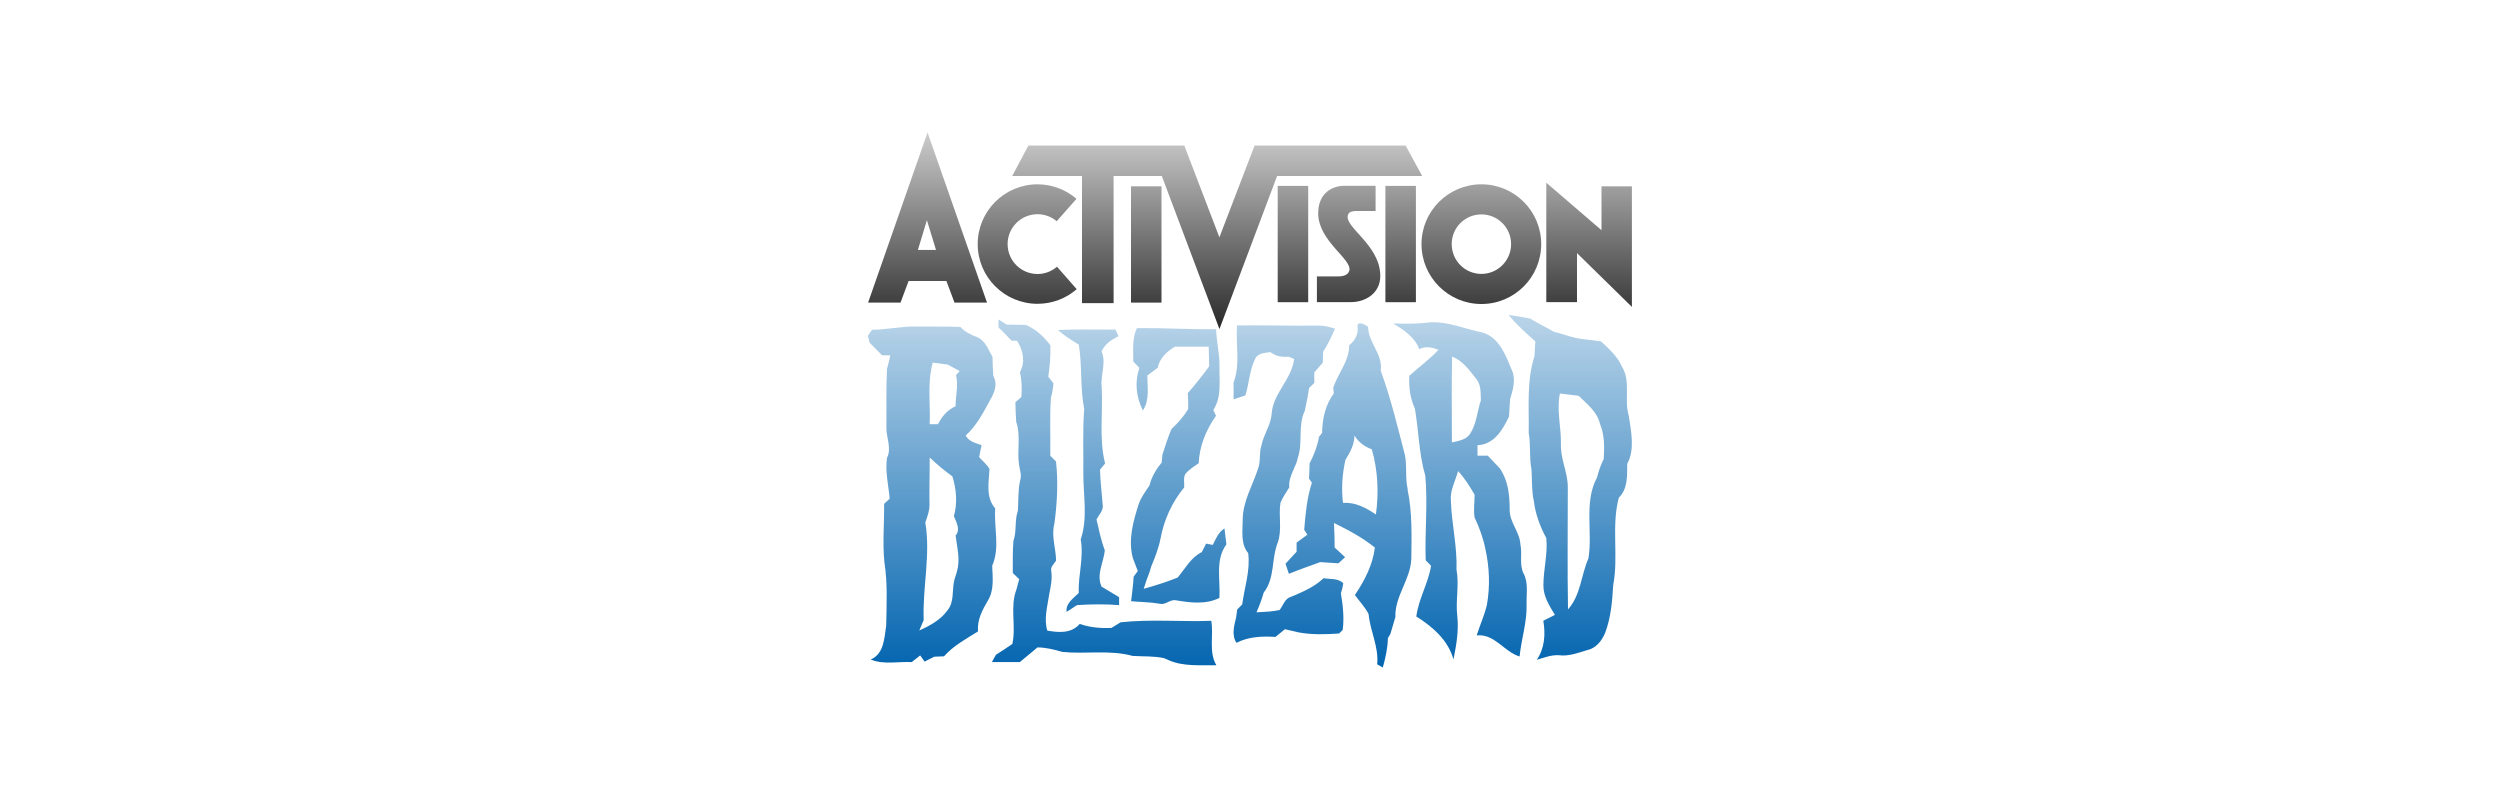
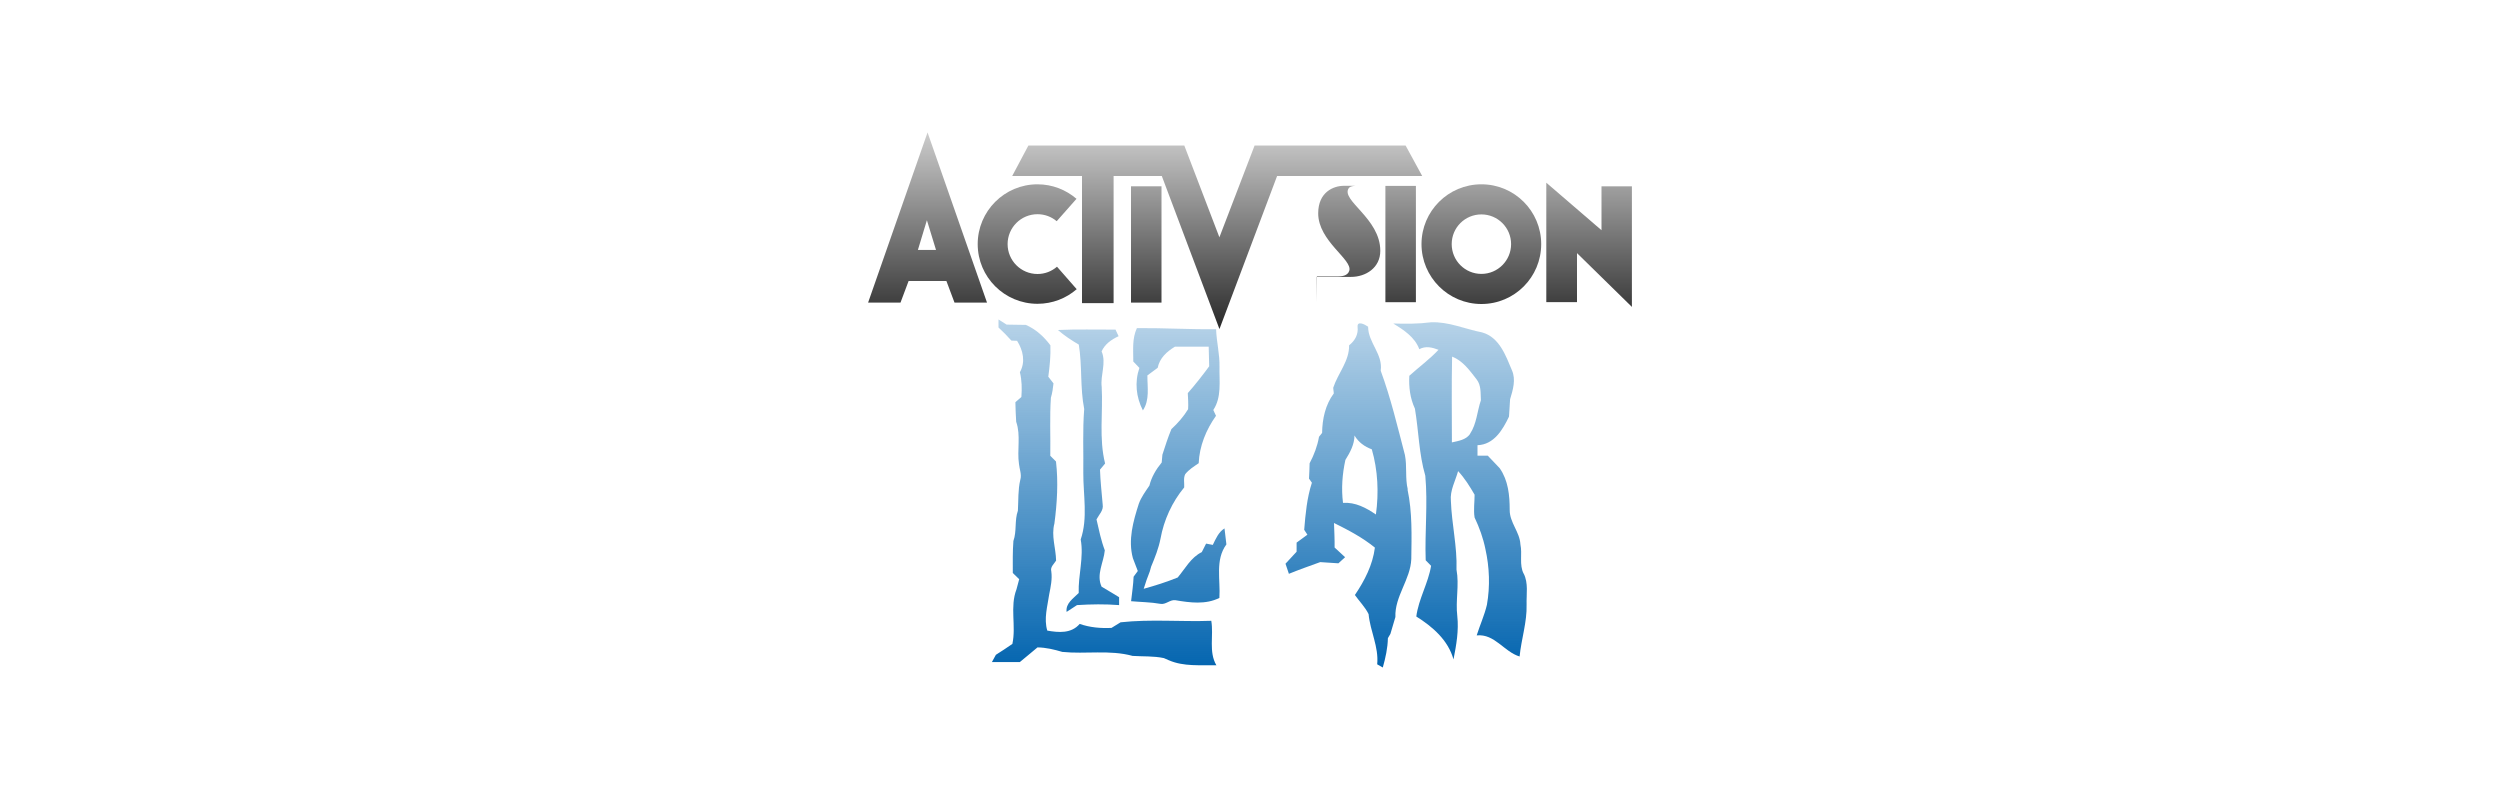
<svg xmlns="http://www.w3.org/2000/svg" xmlns:xlink="http://www.w3.org/1999/xlink" id="Layer_1" data-name="Layer 1" viewBox="0 0 250 80">
  <defs>
    <style>
      .cls-1 {
        fill: url(#linear-gradient);
      }

      .cls-2 {
        fill: url(#linear-gradient-8);
      }

      .cls-3 {
        fill: url(#linear-gradient-9);
      }

      .cls-4 {
        fill: url(#linear-gradient-3);
      }

      .cls-5 {
        fill: url(#linear-gradient-4);
      }

      .cls-6 {
        fill: url(#linear-gradient-2);
      }

      .cls-7 {
        fill: url(#linear-gradient-6);
      }

      .cls-8 {
        fill: url(#linear-gradient-7);
      }

      .cls-9 {
        fill: url(#linear-gradient-5);
      }

      .cls-10 {
        fill: url(#linear-gradient-14);
      }

      .cls-11 {
        fill: url(#linear-gradient-15);
      }

      .cls-12 {
        fill: url(#linear-gradient-16);
      }

      .cls-13 {
        fill: url(#linear-gradient-17);
      }

      .cls-14 {
        fill: url(#linear-gradient-13);
      }

      .cls-15 {
        fill: url(#linear-gradient-12);
      }

      .cls-16 {
        fill: url(#linear-gradient-10);
      }

      .cls-17 {
        fill: url(#linear-gradient-11);
      }
    </style>
    <linearGradient id="linear-gradient" x1="801.48" y1="1044.75" x2="801.48" y2="1069.16" gradientTransform="translate(-898.92 1354.27) scale(1.26 -1.26)" gradientUnits="userSpaceOnUse">
      <stop offset="0" stop-color="#000" />
      <stop offset="1" stop-color="#000" stop-opacity="0" />
    </linearGradient>
    <linearGradient id="linear-gradient-2" x1="836.5" y1="1044.75" x2="836.5" y2="1069.16" xlink:href="#linear-gradient" />
    <linearGradient id="linear-gradient-3" x1="792.06" x2="792.06" y2="1069.16" xlink:href="#linear-gradient" />
    <linearGradient id="linear-gradient-4" x1="807.09" y1="1044.75" x2="807.09" y2="1069.16" xlink:href="#linear-gradient" />
    <linearGradient id="linear-gradient-5" x1="817.49" x2="817.49" y2="1069.16" xlink:href="#linear-gradient" />
    <linearGradient id="linear-gradient-6" x1="813.07" x2="813.07" y2="1069.16" xlink:href="#linear-gradient" />
    <linearGradient id="linear-gradient-7" x1="821.6" x2="821.6" y2="1069.16" xlink:href="#linear-gradient" />
    <linearGradient id="linear-gradient-8" x1="784.18" y1="1044.75" x2="784.18" y2="1069.16" xlink:href="#linear-gradient" />
    <linearGradient id="linear-gradient-9" x1="827.97" y1="1044.75" x2="827.97" y2="1069.16" xlink:href="#linear-gradient" />
    <linearGradient id="linear-gradient-10" x1="157.03" y1="66.52" x2="157.03" y2="18.05" gradientUnits="userSpaceOnUse">
      <stop offset="0" stop-color="#0566b0" />
      <stop offset="1" stop-color="#0566b0" stop-opacity="0" />
    </linearGradient>
    <linearGradient id="linear-gradient-11" x1="110.42" y1="66.54" x2="110.42" y2="18.06" xlink:href="#linear-gradient-10" />
    <linearGradient id="linear-gradient-12" x1="146.02" y1="66.52" x2="146.02" y2="18.05" xlink:href="#linear-gradient-10" />
    <linearGradient id="linear-gradient-13" x1="134.88" y1="66.52" x2="134.88" y2="18.05" xlink:href="#linear-gradient-10" />
    <linearGradient id="linear-gradient-14" x1="93.23" y1="66.52" x2="93.23" y2="18.05" xlink:href="#linear-gradient-10" />
    <linearGradient id="linear-gradient-15" x1="128.81" y1="66.52" x2="128.81" y2="18.05" xlink:href="#linear-gradient-10" />
    <linearGradient id="linear-gradient-16" x1="108.85" y1="66.52" x2="108.85" y2="18.05" xlink:href="#linear-gradient-10" />
    <linearGradient id="linear-gradient-17" x1="117.87" y1="66.52" x2="117.87" y2="18.05" xlink:href="#linear-gradient-10" />
  </defs>
  <g id="g3646">
    <path id="path47" class="cls-1" d="m113.1,18.63h3.05v11.63h-3.05v-11.63Z" />
    <path id="path49" class="cls-6" d="m157.7,25.3v4.91h-3.07v-11.94l5.52,4.75v-4.39h3.04v12.06l-5.5-5.39h0Z" />
    <path id="path51" class="cls-4" d="m97.77,24.41c0-3.3,2.68-5.98,5.98-5.98,1.49,0,2.85.55,3.9,1.45l-1.98,2.24c-.52-.44-1.19-.7-1.92-.7-1.65,0-2.99,1.34-2.99,2.99s1.34,2.99,2.99,2.99c.74,0,1.42-.27,1.95-.73l1.97,2.25c-1.05.91-2.42,1.46-3.92,1.46-3.3,0-5.98-2.67-5.98-5.97h0Z" />
    <path id="path53" class="cls-5" d="m121.95,32.92l-5.77-15.32h-4.82v12.71h-3.16v-12.71h-6.98l1.62-3.05h15.59l3.51,9.18,3.52-9.18h15.1l1.66,3.05h-14.51l-5.77,15.32h0Z" />
-     <path id="path55" class="cls-9" d="m131.69,30.21v-2.57h2.09c.34,0,.99-.03,1.15-.57.34-1.12-3.11-2.95-3.11-5.74,0-2.12,1.53-2.75,2.57-2.75h3.17v2.52h-1.96s-.56,0-.72.23c-.85,1.22,3.15,3,3.15,6.27,0,1.71-1.46,2.61-2.93,2.61h-3.43Z" />
-     <path id="path57" class="cls-7" d="m127.77,18.59h3.05v11.63h-3.05v-11.63Z" />
+     <path id="path55" class="cls-9" d="m131.69,30.21v-2.57h2.09c.34,0,.99-.03,1.15-.57.34-1.12-3.11-2.95-3.11-5.74,0-2.12,1.53-2.75,2.57-2.75h3.17h-1.96s-.56,0-.72.23c-.85,1.22,3.15,3,3.15,6.27,0,1.71-1.46,2.61-2.93,2.61h-3.43Z" />
    <path id="path59" class="cls-8" d="m138.54,18.59h3.05v11.63h-3.05v-11.63Z" />
    <path id="path63" class="cls-2" d="m92.76,13.23l-5.95,17.03h3.24l.81-2.16h3.78l.81,2.16h3.25l-5.95-17.03Zm-.97,11.76l.9-2.97.91,2.97h-1.8Z" />
    <path id="path65" class="cls-3" d="m148.14,18.43c-3.31,0-5.99,2.68-5.99,5.98s2.68,5.99,5.99,5.99,5.98-2.68,5.98-5.99-2.68-5.98-5.98-5.98Zm0,8.96c-1.64,0-2.97-1.33-2.97-2.98s1.33-2.97,2.97-2.97,2.97,1.33,2.97,2.97-1.33,2.98-2.97,2.98Z" />
  </g>
-   <path class="cls-16" d="m162.88,41.58c-.5-1.61.24-3.43-.69-4.93-.45-1.02-1.29-1.77-2.09-2.51-.44-.05-.87-.11-1.3-.17-.6-.05-1.2-.15-1.77-.32-.38-.12-.75-.22-1.13-.34-.12-.03-.36-.09-.48-.12-.79-.46-1.62-.84-2.39-1.33-.72-.15-1.45-.27-2.17-.37.79.98,1.73,1.81,2.67,2.64-.02.49-.05.99-.08,1.48-.81,2.48-.53,5.13-.58,7.69.22,1.21.04,2.45.28,3.65.07,1.04,0,2.1.23,3.13.16,1.32.62,2.57,1.25,3.73.16,1.58-.29,3.13-.29,4.71-.02,1.1.6,2.06,1.15,2.97-.38.2-.77.39-1.16.58.23,1.35.14,2.74-.65,3.91.71-.21,1.43-.5,2.19-.46.99.14,1.94-.24,2.88-.52.87-.19,1.45-.95,1.77-1.73.57-1.52.71-3.15.8-4.76.55-2.89-.2-5.87.56-8.74.92-.91.83-2.2.84-3.38.79-1.47.39-3.24.16-4.8Zm-2.53,4.36c-.28.57-.49,1.18-.64,1.79-1.35,2.5-.42,5.45-.87,8.12-.74,1.68-.76,3.66-2.04,5.09-.07-4.07-.02-8.15-.02-12.23,0-1.47-.74-2.82-.69-4.29.04-1.69-.45-3.39-.1-5.07.62.08,1.25.15,1.88.23.83.82,1.84,1.59,2.12,2.78.47,1.13.46,2.37.38,3.57Z" />
  <path id="path4320" class="cls-17" d="m99.87,31.96c.26.17.53.33.79.5.64.01,1.28.02,1.93.03,1,.44,1.8,1.17,2.45,2.04.04,1.05-.07,2.1-.21,3.14.13.17.39.5.52.67-.05.48-.12.97-.26,1.43-.13,1.94-.03,3.88-.06,5.81.19.19.38.38.57.57.24,2.06.11,4.16-.16,6.21-.33,1.23.15,2.46.17,3.7-.2.33-.6.63-.48,1.07.11.78-.06,1.55-.21,2.31-.17,1.19-.55,2.43-.19,3.62,1.14.2,2.4.31,3.24-.67,1.02.36,2.1.45,3.18.4.3-.19.6-.37.91-.56,3.02-.33,6.05-.04,9.07-.15.25,1.48-.28,3.1.51,4.45-1.6-.04-3.26.15-4.77-.51-.12-.05-.36-.16-.48-.21-1.03-.22-2.09-.15-3.13-.22-2.29-.63-4.7-.16-7.03-.4-.81-.24-1.63-.44-2.48-.45-.58.5-1.19.98-1.77,1.47-.93,0-1.86,0-2.79,0,.13-.24.27-.49.4-.73.56-.34,1.1-.72,1.65-1.09.39-1.82-.27-3.68.41-5.46.09-.34.18-.67.27-1.01-.21-.21-.43-.41-.64-.62,0-1.07-.02-2.14.06-3.2.35-.98.1-2.05.45-3.03.06-1.03,0-2.08.24-3.09.16-.53-.08-1.05-.13-1.57-.21-1.4.2-2.86-.28-4.23-.05-.65-.06-1.3-.08-1.96.15-.13.45-.39.6-.52.06-.83.05-1.67-.15-2.48.58-1.03.32-2.18-.28-3.14-.14,0-.43-.02-.57-.02-.41-.46-.84-.9-1.29-1.31,0-.2,0-.61,0-.81Z" />
  <path class="cls-15" d="m152.37,57.38c-.47-.91-.12-1.97-.33-2.95-.06-1.23-1.08-2.18-1.07-3.43,0-1.45-.14-2.95-1-4.18-.4-.42-.79-.83-1.19-1.25-.34,0-.68,0-1.03,0v-1.05c1.65-.06,2.52-1.54,3.15-2.86.04-.58.08-1.16.11-1.74.28-.93.6-1.96.18-2.9-.62-1.48-1.26-3.3-2.98-3.78-1.71-.33-3.35-1.09-5.12-1.01-1.25.16-2.5.16-3.76.12,1.05.65,2.15,1.36,2.6,2.57.63-.35,1.3-.18,1.92.06-.89.95-1.95,1.72-2.92,2.6-.06,1.13.08,2.25.56,3.28.38,2.23.4,4.53,1.04,6.71.26,2.81-.06,5.64.04,8.46.13.14.4.41.54.55-.29,1.75-1.25,3.31-1.48,5.07,1.63,1.02,3.18,2.36,3.72,4.29.28-1.42.54-2.88.38-4.33-.19-1.55.21-3.1-.08-4.65.08-2.3-.48-4.56-.56-6.86-.11-1.05.45-2,.72-2.99.66.71,1.17,1.53,1.65,2.36,0,.76-.12,1.53,0,2.28.48,1.01.86,2.06,1.08,3.15.41,1.83.48,3.74.15,5.59-.25,1.05-.7,2.03-1.02,3.05,1.8-.18,2.72,1.63,4.29,2.11.17-1.74.75-3.43.7-5.19-.03-1.04.2-2.16-.3-3.12Zm-5.36-13.99c-.41.6-1.17.7-1.82.85,0-2.86-.04-5.72.02-8.58,1.08.42,1.76,1.39,2.44,2.26.48.6.4,1.39.44,2.11-.38,1.11-.42,2.35-1.08,3.34Z" />
  <path class="cls-14" d="m140.78,48.96c-.28-1.14-.06-2.33-.29-3.47-.74-2.83-1.41-5.68-2.42-8.42.24-1.65-1.25-2.79-1.26-4.4-.28-.2-1.12-.66-1.05.03.08.76-.27,1.37-.85,1.83.03,1.58-1.12,2.8-1.59,4.25.02.14.05.42.06.56-.85,1.14-1.15,2.56-1.17,3.95-.08.1-.23.29-.31.39-.16.93-.5,1.82-.94,2.65-.01.51-.03,1.02-.06,1.53.07.1.22.31.29.41-.5,1.53-.64,3.12-.77,4.71.1.16.21.32.32.49-.36.26-.72.52-1.08.79,0,.3,0,.6,0,.91-.38.4-.75.8-1.11,1.2.11.34.23.67.34,1.01,1.03-.42,2.08-.79,3.13-1.17.6.04,1.21.08,1.82.12l.67-.61c-.35-.32-.7-.64-1.05-.97.01-.82-.03-1.63-.06-2.45,1.43.7,2.85,1.45,4.09,2.46-.22,1.74-1.03,3.3-2,4.74.45.64,1.02,1.2,1.37,1.91.16,1.71,1.03,3.28.86,5.02.14.08.42.24.56.32.27-.96.49-1.94.51-2.94.06-.11.19-.32.25-.42.16-.56.33-1.13.5-1.69-.08-2.07,1.51-3.75,1.59-5.8.03-2.33.11-4.68-.38-6.97Zm-3.19,2.49c-.98-.67-2.06-1.25-3.29-1.16-.18-1.44-.07-2.89.24-4.3.46-.74.9-1.54.91-2.44.39.67,1.01,1.12,1.73,1.38.61,2.11.71,4.35.41,6.52Z" />
-   <path class="cls-10" d="m99.54,50.86c-1-1.12-.65-2.61-.59-3.96-.26-.46-.68-.79-1.03-1.18.05-.4.16-.8.24-1.2-.59-.21-1.27-.36-1.59-.97,1.1-1,1.79-2.33,2.48-3.62.42-.71.73-1.55.28-2.33-.05-.63-.06-1.27-.08-1.9-.42-.72-.71-1.67-1.57-2-.61-.23-1.2-.52-1.64-1.01-1.51-.05-3.02-.02-4.53-.04-1.45-.02-2.86.33-4.3.32-.1.15-.31.45-.42.6.04.18.13.52.17.7.41.42.83.83,1.24,1.25.21,0,.62.01.83.02-.1.45-.2.9-.33,1.35-.1,1.93-.04,3.88-.06,5.81-.04,1.04.56,2.09.06,3.09-.2,1.37.15,2.72.27,4.08-.19.17-.38.34-.56.51.03,1.94-.17,3.9.03,5.84.33,2.09.22,4.21.18,6.32-.19,1.24-.2,2.84-1.55,3.41,1.29.54,2.74.19,4.1.26.28-.22.56-.45.85-.67.11.16.33.46.44.62.32-.16.64-.32.96-.49.33-.01.65-.03.98-.04.95-1.07,2.21-1.74,3.4-2.49-.1-1.16.45-2.17,1.01-3.12.62-1.05.45-2.29.41-3.45.8-1.81.16-3.81.3-5.72Zm-3.86,6.34s0,.03-.01.04c-.06.19-.18.58-.24.77-.25,1.02.03,2.21-.71,3.06-.69.94-1.75,1.51-2.79,1.98.11-.26.33-.79.44-1.05-.13-3.26.71-6.5.16-9.75.2-.58.43-1.16.42-1.79-.03-1.57.03-3.14.02-4.71.71.68,1.47,1.31,2.27,1.89.4,1.28.52,2.67.15,3.98.24.62.69,1.31.17,1.94.15,1.2.5,2.43.12,3.62Zm-.08-19.68c.27,1.03-.06,2.07-.04,3.11-.82.34-1.37,1.02-1.76,1.79-.21,0-.62,0-.83,0,.08-1.89-.2-3.8.18-5.66.03-.12.09-.37.12-.5.5.07,1.01.13,1.51.2.39.22.79.44,1.19.65-.09.1-.28.3-.38.41Z" />
-   <path id="path4328" class="cls-11" d="m123.67,32.54c2.68-.03,5.37.05,8.05.02.61-.03,1.2.12,1.78.31-.35.79-.71,1.58-1.19,2.31-.01.36-.02.72-.03,1.08-.29.33-.57.65-.85.98,0,.35,0,.7,0,1.05-.13.13-.39.39-.52.51-.11.77-.27,1.52-.43,2.28-.71,1.45-.18,3.13-.68,4.64-.2,1.03-.98,1.92-.87,3.01-.3.51-.66.99-.88,1.54-.22,1.31.18,2.69-.27,3.97-.66,1.64-.26,3.55-1.41,5.02-.19.67-.44,1.33-.72,1.97.77-.04,1.55-.06,2.31-.23.36-.45.51-1.15,1.14-1.32,1.16-.48,2.33-.98,3.26-1.86.67.12,1.46-.02,1.97.51-.05.34-.13.67-.24,1,.2,1.21.34,2.44.18,3.66-.09.09-.27.27-.36.36-1.36.09-2.75.14-4.09-.12-.44-.11-.88-.21-1.33-.31-.31.26-.62.51-.94.77-1.34-.08-2.69-.03-3.9.59-.51-.73-.24-1.72-.04-2.52.04-.27.07-.54.11-.81.12-.13.37-.39.5-.51.23-1.71.82-3.38.6-5.12-.79-.96-.55-2.24-.55-3.39.02-1.81,1-3.4,1.54-5.08.28-.73.08-1.55.33-2.29.22-1.12.96-2.08,1.03-3.23.16-2.04,2.01-3.41,2.24-5.44-.14-.06-.42-.17-.56-.22-.65.06-1.28-.05-1.81-.46-.56.09-1.27.08-1.54.7-.55,1.14-.59,2.44-.96,3.63-.4.13-.8.26-1.19.39.01-.55.02-1.1,0-1.66.7-1.81.21-3.79.35-5.68Z" />
  <path id="path4330" class="cls-12" d="m105.79,33c1.92-.09,3.84-.03,5.76-.04.1.22.21.44.31.66-.71.33-1.37.78-1.7,1.52.5,1.15-.14,2.36.01,3.56.14,2.55-.29,5.15.34,7.65-.13.15-.38.46-.51.61.04,1.17.17,2.33.27,3.5.1.58-.38,1.01-.62,1.48.24,1.04.45,2.09.83,3.09-.11,1.22-.88,2.42-.32,3.64.59.34,1.17.7,1.75,1.05,0,.2,0,.59,0,.79-1.4-.11-2.8-.09-4.21,0-.34.23-.69.46-1.04.68-.11-.87.68-1.35,1.21-1.89-.06-1.79.53-3.58.2-5.35.73-2.15.25-4.44.26-6.65.03-2.13-.08-4.27.09-6.4-.42-2.12-.19-4.31-.54-6.44-.73-.43-1.45-.9-2.09-1.46Z" />
  <path id="path4332" class="cls-13" d="m113.33,36.13c0-1.11-.13-2.28.36-3.32,2.64-.02,5.28.14,7.92.11.04,1.26.37,2.49.34,3.76-.03,1.46.23,3.03-.62,4.32.07.14.2.43.27.58-.99,1.39-1.66,3.03-1.73,4.74-.48.33-.99.64-1.35,1.1-.2.41-.07.88-.1,1.32-1.21,1.47-2.03,3.25-2.37,5.13-.19.97-.56,1.89-.94,2.8-.03.12-.1.35-.13.47-.23.57-.43,1.15-.61,1.74,1.15-.32,2.29-.68,3.4-1.13.75-.89,1.31-2,2.41-2.54.14-.28.28-.57.43-.85.17.03.5.09.67.13.3-.61.57-1.28,1.17-1.65.07.53.13,1.07.19,1.6-1.15,1.56-.58,3.56-.7,5.35-1.37.69-2.94.48-4.4.23-.54-.08-.97.48-1.52.36-.96-.17-1.94-.17-2.91-.26.09-.82.22-1.63.25-2.45.1-.14.31-.43.42-.57-.16-.43-.33-.85-.49-1.28-.5-1.83.03-3.69.59-5.44.24-.67.67-1.24,1.06-1.82.21-.86.67-1.63,1.23-2.31.02-.26.05-.52.07-.78.28-.86.55-1.72.9-2.56.64-.59,1.22-1.25,1.67-1.99.04-.54-.01-1.08-.03-1.61.76-.86,1.46-1.76,2.14-2.68-.02-.65-.04-1.31-.05-1.96-1.13,0-2.25,0-3.38,0-.81.49-1.53,1.14-1.72,2.11-.35.25-.69.51-1.03.76-.01,1.18.25,2.45-.45,3.5-.68-1.33-.84-2.83-.35-4.25-.21-.22-.42-.44-.62-.65Z" />
</svg>